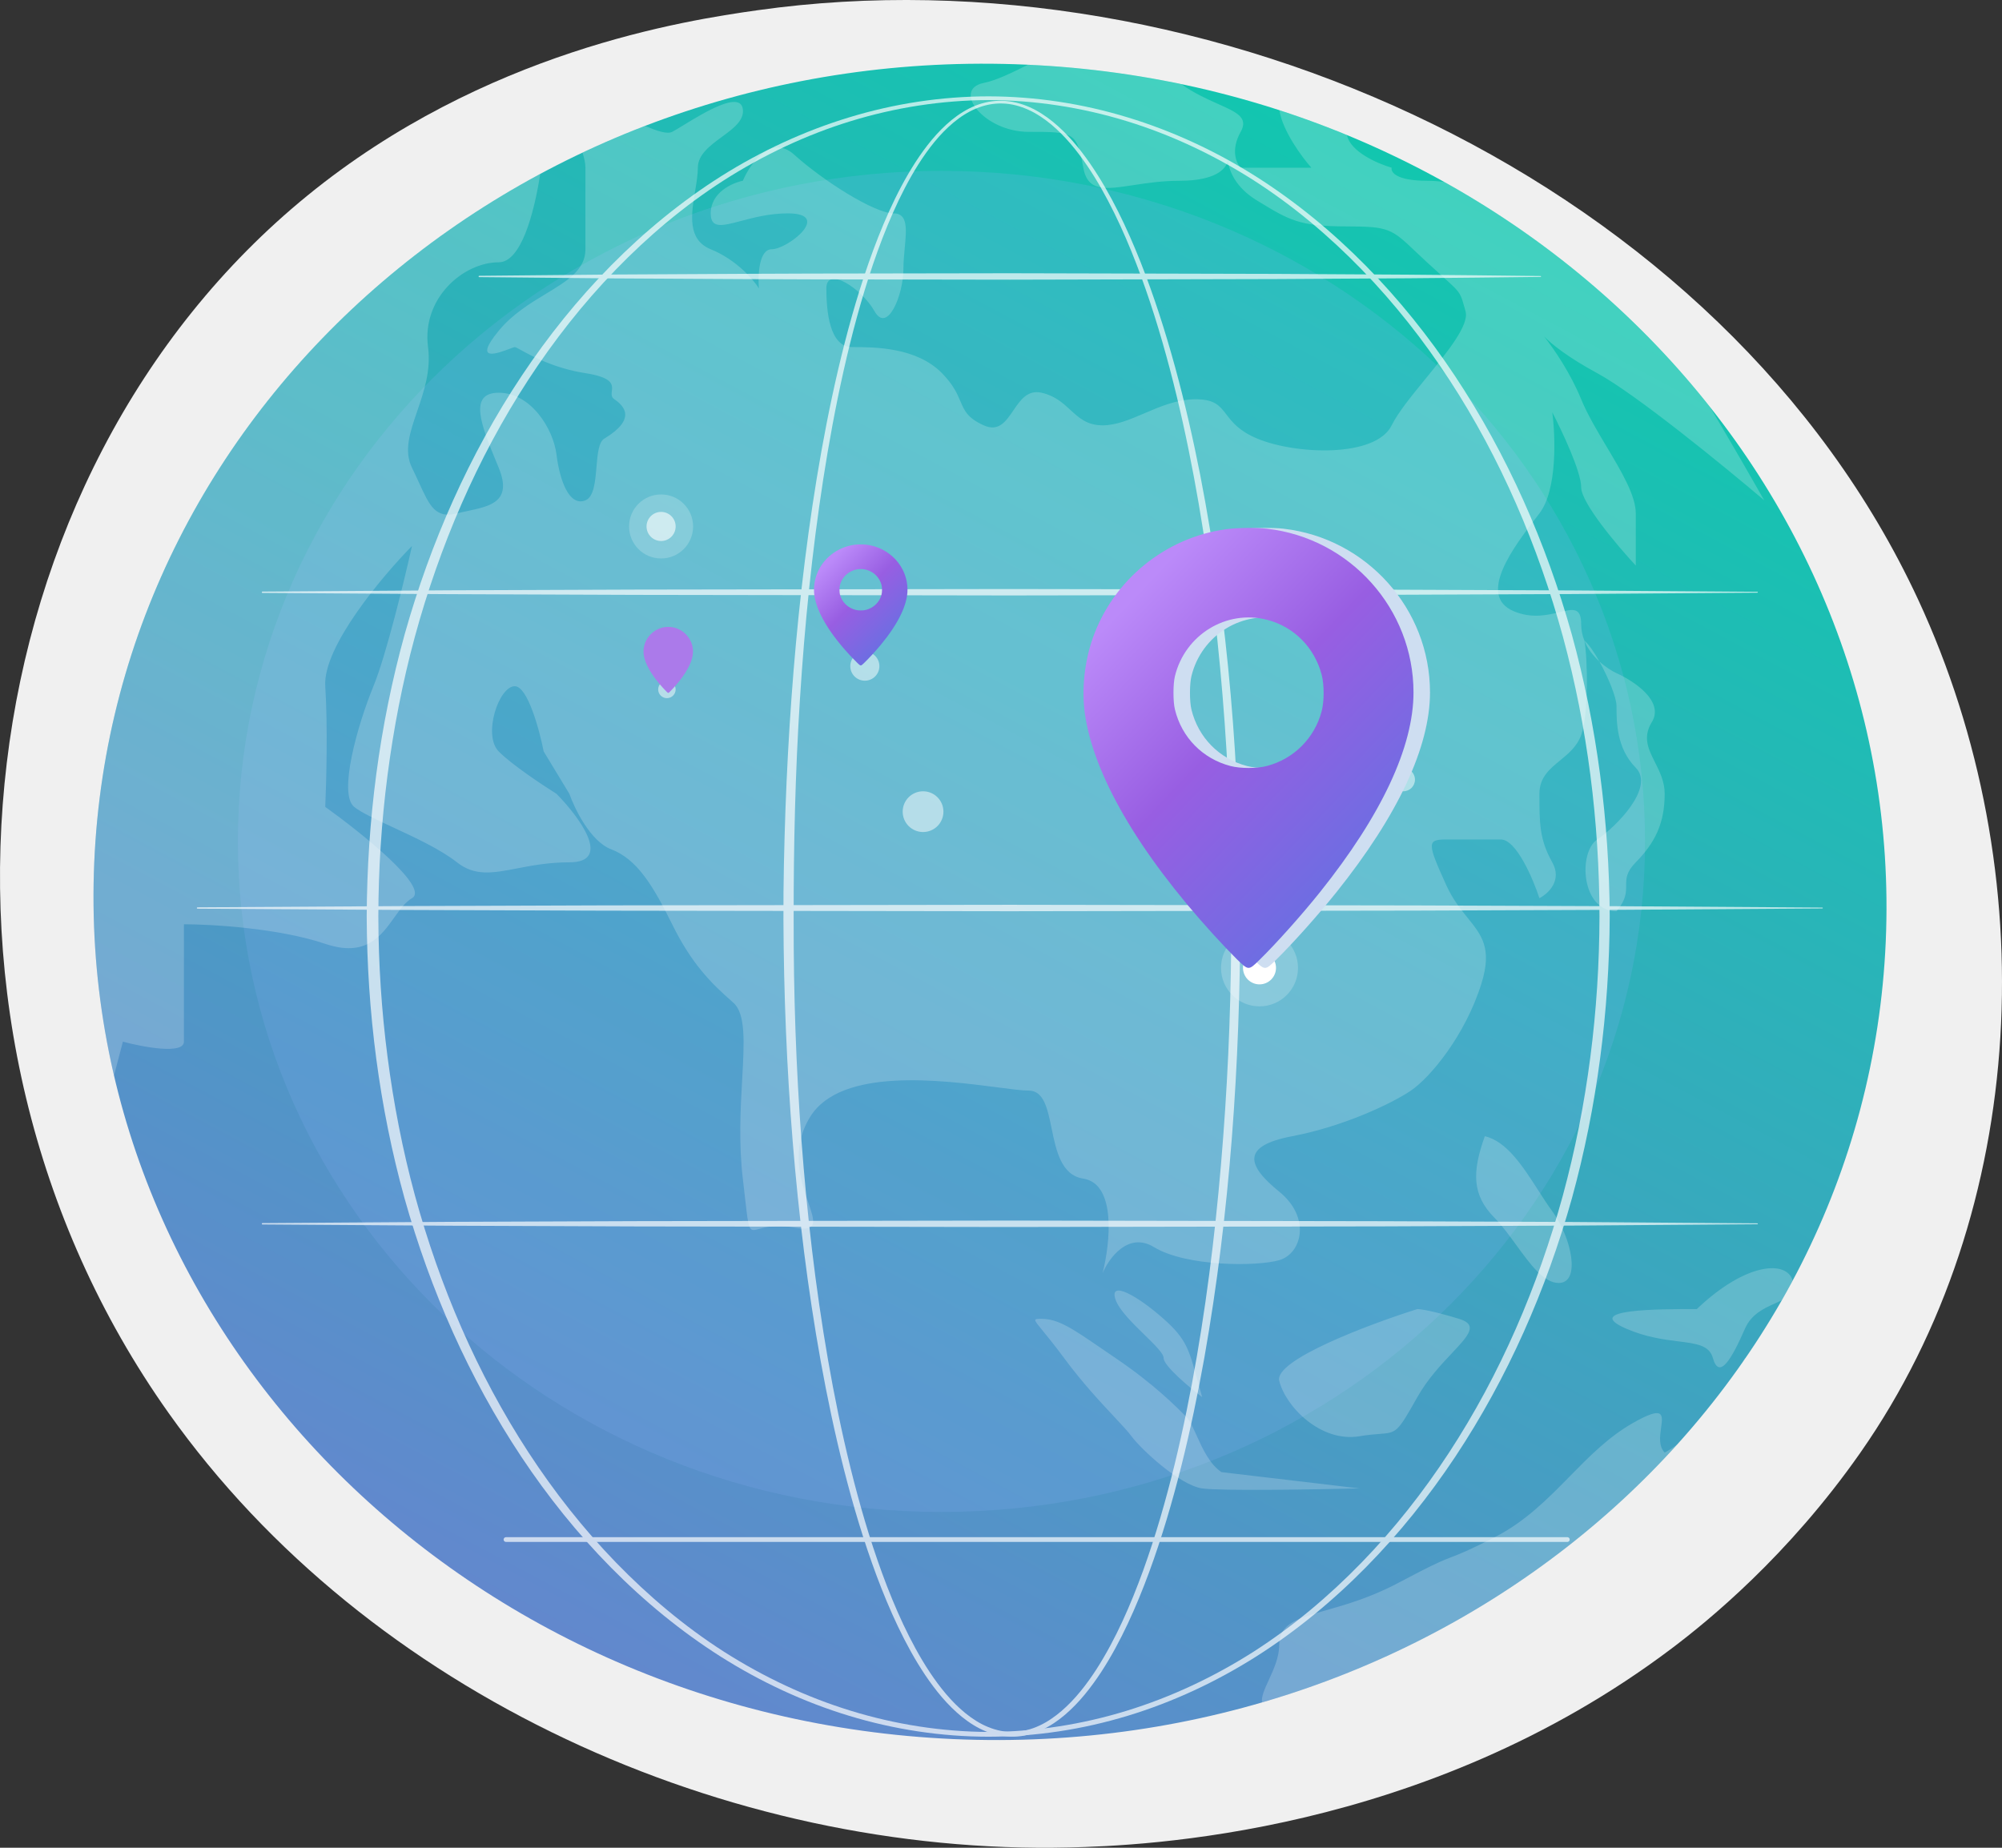
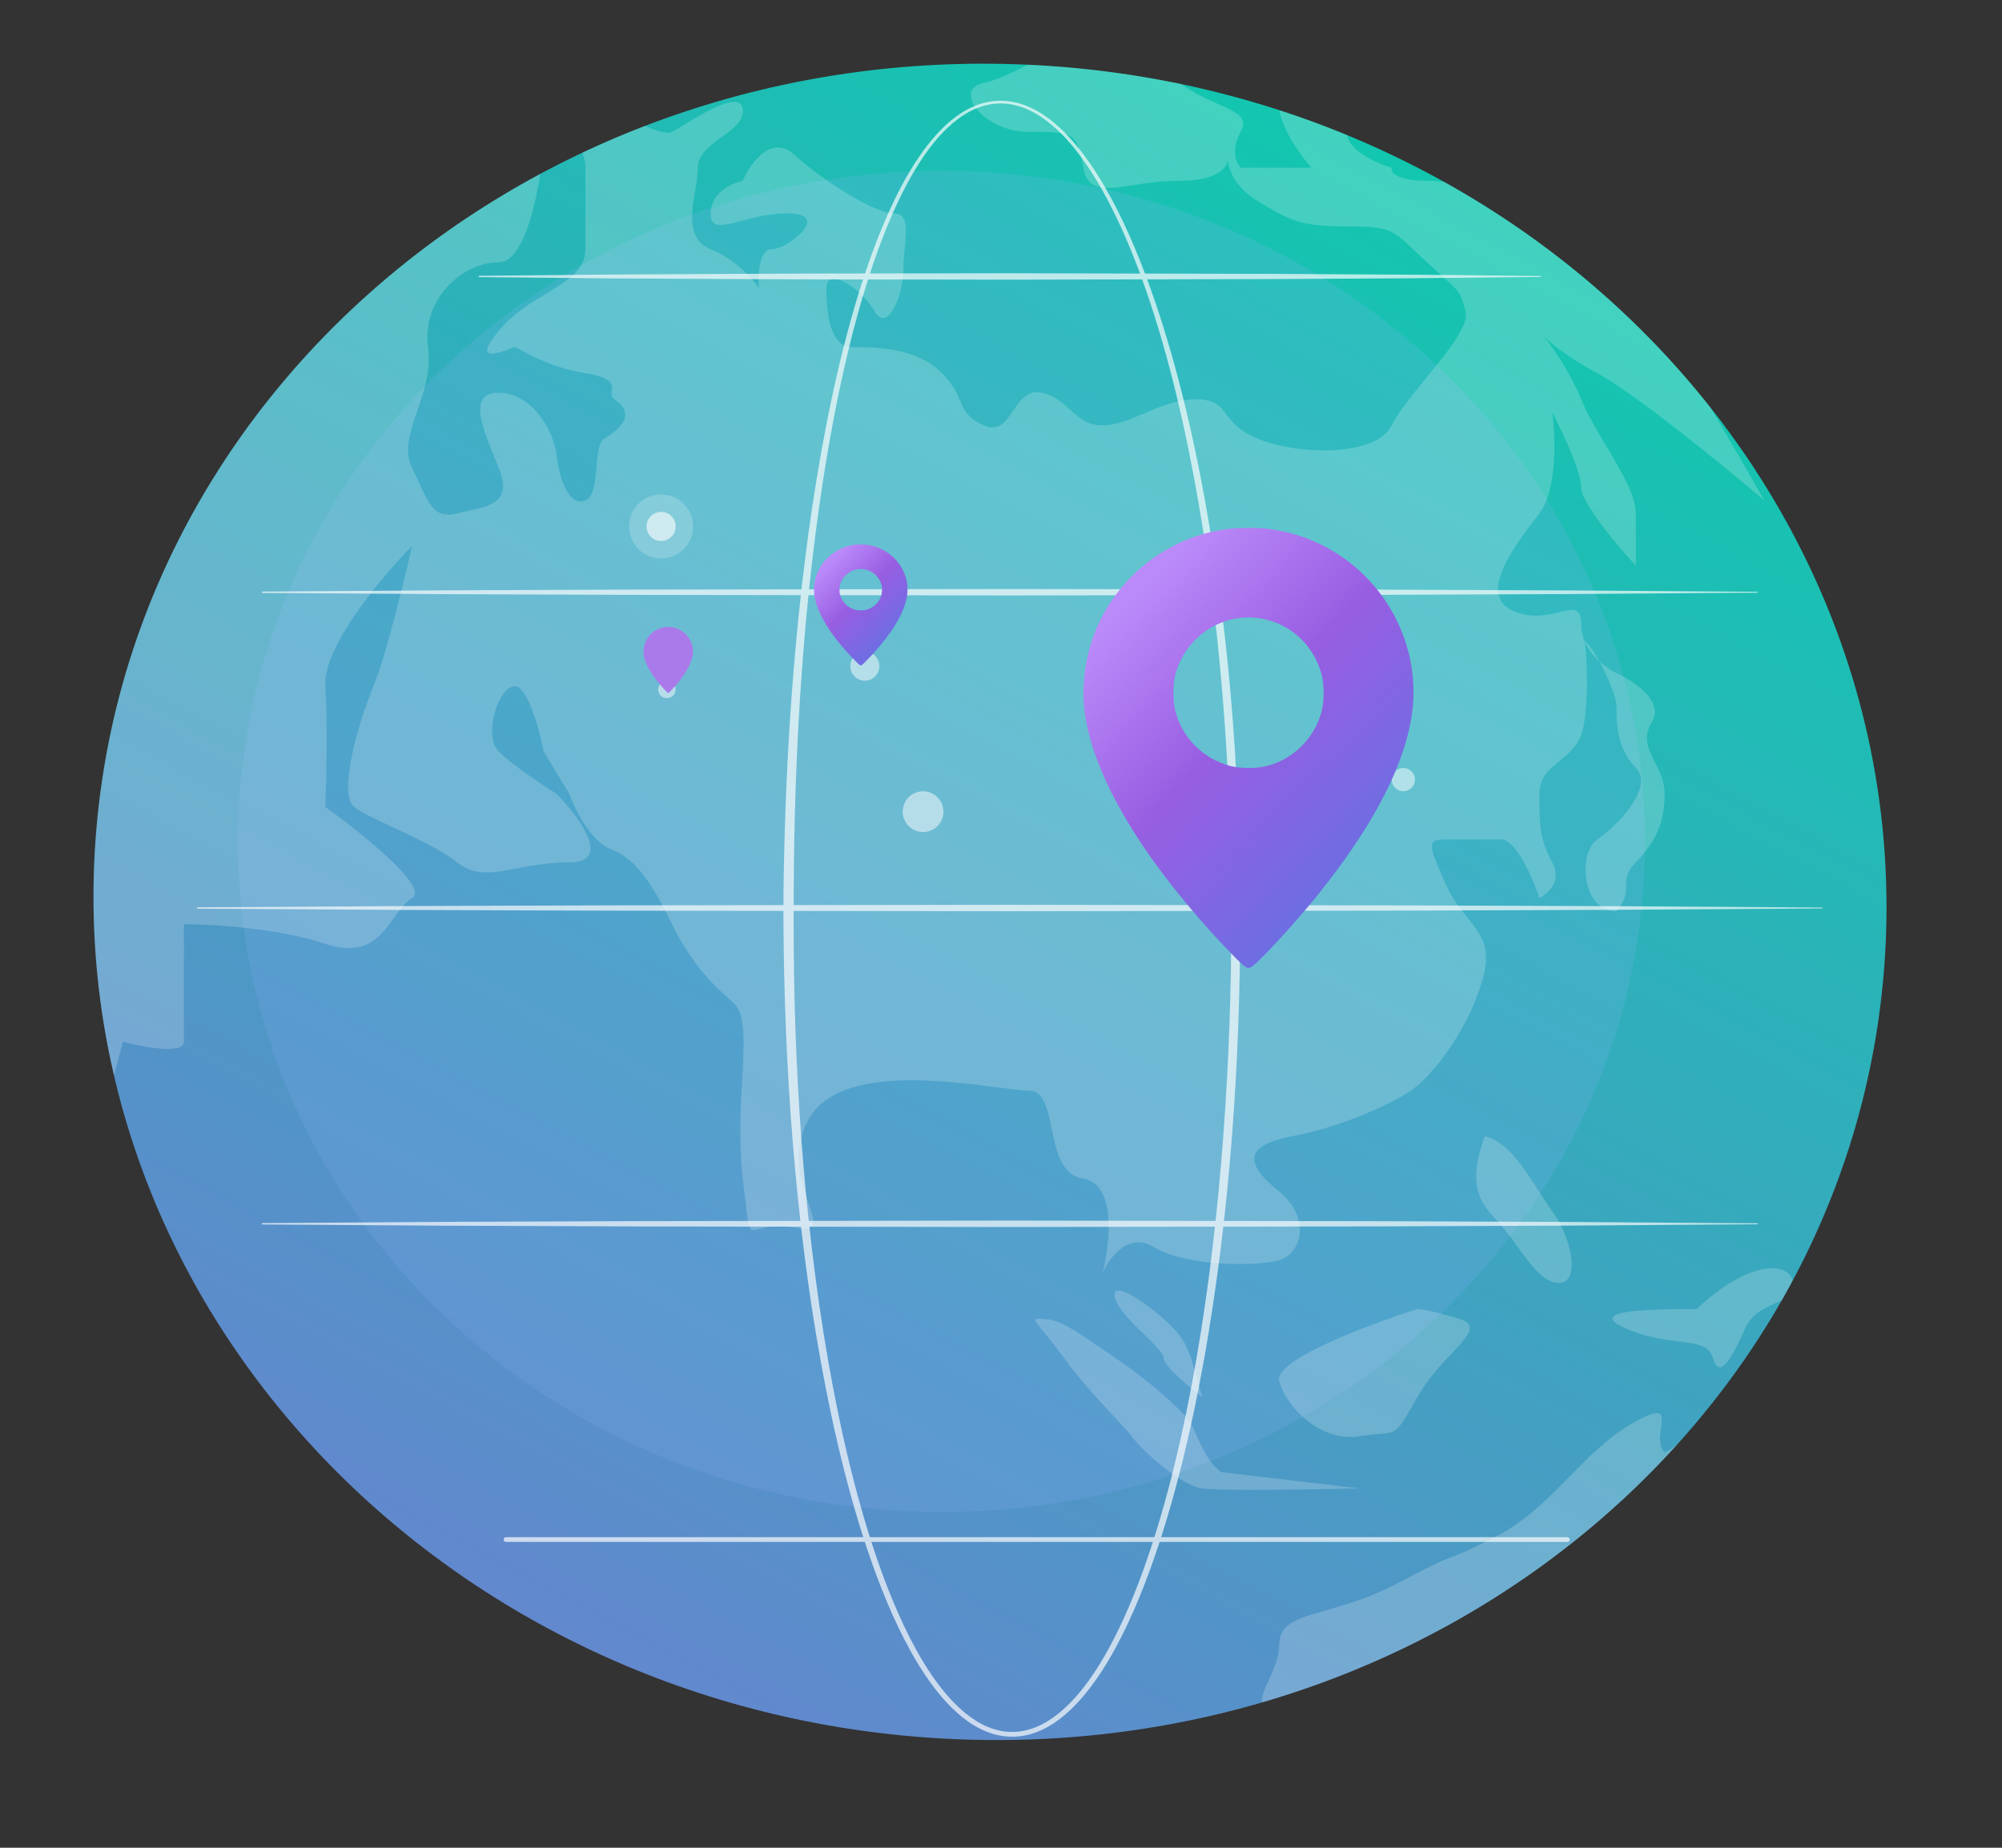
<svg xmlns="http://www.w3.org/2000/svg" width="364" height="336" viewBox="0 0 364 336" fill="none">
  <rect x="0" y="0" width="364" height="336" fill="#333333" stroke="none" />
  <g clip-path="url(#clip0_6641_31105)">
-     <path d="M348.742 109.005C313.428 32.963 219.355 -9.635 137.774 1.856C124.499 3.725 88.106 9.296 55.885 35.572C-6.143 86.156 -19.409 186.319 30.628 256.906C67.045 308.281 132.327 337.405 194.358 335.948C207.719 335.635 258.926 333.7 303.927 299.768C310.536 294.784 325.116 282.94 338.254 264.151C369.106 220.03 371.759 158.561 348.742 109.005Z" fill="#F0F0F0" />
    <path d="M342.863 171.214C339.205 255.294 263.323 320.225 173.376 316.241C83.43 312.257 13.479 240.866 17.137 156.786C20.795 72.705 96.677 7.774 186.624 11.758C276.571 15.743 346.522 87.134 342.863 171.214Z" fill="url(#paint0_linear_6641_31105)" />
    <path opacity="0.16" d="M171.175 274.937C241.824 274.937 299.096 220.346 299.096 153.004C299.096 85.663 241.824 31.072 171.175 31.072C100.527 31.072 43.255 85.663 43.255 153.004C43.255 220.346 100.527 274.937 171.175 274.937Z" fill="#91B3FA" />
    <path opacity="0.2" fill-rule="evenodd" clip-rule="evenodd" d="M98.219 31.628C97.106 38.857 94.724 47.696 90.674 47.696C84.25 47.696 76.657 54.219 77.826 63.114C78.386 67.382 77.064 71.241 75.859 74.756L75.859 74.756C74.553 78.565 73.386 81.97 74.905 85.054C75.392 86.042 75.814 86.965 76.2 87.81C78.134 92.038 79.189 94.344 83.082 93.356C83.726 93.193 84.391 93.052 85.053 92.912C89.197 92.035 93.191 91.19 90.674 85.054C90.625 84.936 90.577 84.819 90.529 84.701C90.464 84.543 90.399 84.385 90.334 84.228C87.54 77.442 85.06 71.416 90.674 71.416C96.514 71.416 100.602 77.938 101.186 82.682C101.77 87.426 103.522 92.17 106.443 90.984C107.987 90.357 108.225 87.572 108.451 84.913C108.653 82.545 108.846 80.276 109.947 79.717C115.787 76.159 113.451 73.787 111.699 72.602C111.119 72.209 111.179 71.687 111.243 71.121C111.373 69.976 111.524 68.651 106.443 67.858C100.724 66.964 96.662 64.725 94.756 63.675C94.131 63.33 93.738 63.114 93.594 63.114C93.492 63.114 93.155 63.242 92.701 63.414C90.571 64.224 85.859 66.015 90.674 60.149C93.159 57.121 96.383 55.167 99.269 53.419C103.165 51.058 106.443 49.072 106.443 45.324V30.5C106.443 29.639 106.217 28.703 105.906 27.753C109.614 26.003 113.403 24.383 117.266 22.899C119.464 23.807 121.29 24.444 122.211 23.977C122.651 23.753 123.359 23.32 124.224 22.791C127.953 20.511 134.585 16.456 135.059 19.826C135.349 21.883 133.343 23.358 131.246 24.899C129.112 26.468 126.883 28.107 126.883 30.5C126.883 31.745 126.641 33.195 126.391 34.699C125.687 38.923 124.912 43.575 129.219 45.324C133.891 47.222 137.006 50.859 137.979 52.44C137.784 50.068 137.979 45.324 140.315 45.324C143.235 45.324 151.411 38.801 143.235 38.801C139.941 38.801 137.026 39.571 134.719 40.181C131.301 41.084 129.219 41.634 129.219 38.801C129.219 35.006 133.112 33.267 135.059 32.871C136.422 29.709 140.198 24.332 144.403 28.128C149.659 32.871 159.004 38.801 162.508 38.801C165.09 38.801 164.818 41.7 164.496 45.124C164.381 46.346 164.26 47.635 164.26 48.882C164.26 53.626 161.34 60.742 159.004 56.591C156.668 52.44 150.243 48.289 150.243 52.44C150.243 56.591 150.827 63.114 154.915 63.114C159.004 63.114 166.596 63.114 171.268 67.858C173.329 69.951 174.026 71.582 174.613 72.955C175.356 74.695 175.923 76.02 178.86 77.345C181.57 78.568 182.883 76.638 184.239 74.644C185.513 72.771 186.826 70.841 189.372 71.416C191.816 71.967 193.25 73.287 194.613 74.543C196.181 75.987 197.656 77.345 200.468 77.345C202.965 77.345 205.461 76.275 208.082 75.152C210.981 73.909 214.032 72.602 217.405 72.602C220.861 72.602 221.782 73.803 222.986 75.375C224.02 76.725 225.263 78.348 228.501 79.717C235.509 82.682 250.109 83.275 253.029 77.345C254.179 75.01 256.688 71.939 259.235 68.821C263.156 64.021 267.17 59.107 266.462 56.591C266.403 56.381 266.348 56.185 266.297 56.001C265.979 54.856 265.789 54.176 265.458 53.575C264.973 52.695 264.183 51.983 262.237 50.229C261.493 49.559 260.582 48.737 259.454 47.696C258.674 46.977 257.998 46.336 257.395 45.765C253.034 41.631 252.551 41.173 244.853 41.173C236.282 41.173 234.42 40.038 228.873 36.656L228.501 36.429C224.678 34.1 223.462 31.083 223.253 29.197C222.908 30.821 220.88 32.871 214.485 32.871C211.292 32.871 208.461 33.301 206.051 33.666C200.968 34.437 197.757 34.925 196.964 30.5C195.796 23.977 195.212 23.977 187.036 23.977C178.86 23.977 173.02 16.268 178.86 15.082C181.133 14.62 183.938 13.26 186.894 11.771C196.435 12.208 205.749 13.403 214.774 15.292C217.096 16.952 219.476 18.013 221.446 18.892C224.856 20.412 227.039 21.385 225.581 23.977C223.712 27.297 224.802 29.709 225.581 30.5H238.429C236.71 28.56 233.19 23.802 232.618 20.039C236.796 21.395 240.896 22.904 244.909 24.559C245.492 27.578 250.466 29.756 253.029 30.5C252.835 31.29 253.847 32.871 259.454 32.871C260.513 32.871 261.575 32.956 262.615 33.101C281.531 43.637 297.959 57.612 310.946 74.054C315.083 81.045 318.757 87.426 320.775 90.984C313.572 84.857 297.414 71.653 290.406 67.858C285.104 64.986 282.142 62.613 280.761 61.199C282.567 63.491 285.513 67.793 287.486 72.602C288.631 75.392 290.405 78.365 292.138 81.27L292.139 81.271C294.825 85.773 297.414 90.112 297.414 93.356V102.844C294.105 99.286 287.486 91.458 287.486 88.612C287.486 85.766 283.982 78.334 282.23 74.973C282.814 79.322 283.164 89.087 279.894 93.356C279.763 93.526 279.629 93.701 279.492 93.88C275.336 99.292 268.438 108.275 275.222 111.146C278.514 112.538 281.42 111.837 283.576 111.317C286.009 110.73 287.486 110.374 287.486 113.517C287.486 114.589 287.704 115.579 288.067 116.482C288.651 119.447 288.888 129.884 287.486 133.679C286.714 135.768 285.15 137.052 283.64 138.291C281.723 139.865 279.894 141.366 279.894 144.353C279.894 149.69 279.894 152.655 282.23 156.805C284.099 160.126 281.451 162.538 279.894 163.328C278.726 159.77 275.689 152.655 272.886 152.655H262.958C259.454 152.655 259.454 153.248 262.958 160.956C264.136 163.549 265.579 165.337 266.864 166.929C269.399 170.071 271.32 172.45 269.382 178.746C266.462 188.234 260.038 195.942 256.533 198.314C253.029 200.686 244.269 204.837 234.925 206.616C225.581 208.395 226.749 211.953 232.589 216.697C238.429 221.441 236.677 227.964 232.589 229.15C228.501 230.336 215.653 230.336 209.813 226.778C205.14 223.931 201.636 228.754 200.468 231.522C201.831 226.185 203.038 215.274 196.964 214.325C192.95 213.698 192.038 209.259 191.207 205.214C190.465 201.608 189.789 198.314 187.036 198.314C185.87 198.314 183.866 198.054 181.35 197.728L181.349 197.728C171.26 196.419 152.932 194.041 147.323 203.058C143.626 209.003 145.618 214.782 146.954 218.655C148.149 222.122 148.817 224.06 144.403 223.22C141.145 222.6 139.236 223.133 138.057 223.462C137.439 223.635 137.021 223.751 136.715 223.616C136.079 223.334 135.925 221.964 135.451 217.747C135.341 216.767 135.214 215.634 135.059 214.325C134.294 207.848 134.643 201.598 134.938 196.316C135.319 189.507 135.609 184.307 133.307 182.304C129.219 178.746 125.715 175.188 122.211 168.072C118.707 160.956 115.787 156.212 111.115 154.433C107.377 153.01 104.496 147.12 103.522 144.353L98.85 136.644C98.072 132.691 95.931 124.784 93.594 124.784C90.674 124.784 87.753 133.679 90.674 136.644C93.01 139.016 98.656 142.771 101.186 144.353C105.275 148.504 111.465 156.805 103.522 156.805C99.768 156.805 96.681 157.399 94.01 157.913C89.619 158.758 86.351 159.386 83.082 156.805C80.114 154.461 75.469 152.306 71.463 150.447L71.462 150.447C68.374 149.014 65.665 147.757 64.394 146.725C61.474 144.353 64.978 131.9 67.898 124.784C70.234 119.092 73.543 105.413 74.905 99.286C69.455 104.82 58.67 117.668 59.138 124.784C59.605 131.9 59.332 142.376 59.138 146.725C65.756 151.469 78.176 161.431 74.905 163.328C73.678 164.04 72.715 165.393 71.683 166.841C69.275 170.22 66.496 174.12 59.138 171.63C50.727 168.784 38.502 168.072 33.44 168.072V189.42C33.44 191.792 26.043 190.408 22.344 189.42L20.728 195.574C17.826 183.108 16.558 170.106 17.137 156.786C19.488 102.759 51.658 56.639 98.219 31.628ZM325.942 232.872C325.303 234.066 324.648 235.25 323.978 236.424C323.582 236.628 323.151 236.823 322.701 237.026C320.74 237.911 318.43 238.953 317.271 241.602C314.935 246.939 312.599 251.089 311.431 246.939C310.78 244.626 308.497 244.338 305.188 243.921C302.559 243.59 299.282 243.177 295.662 241.602C287.486 238.044 301.502 238.043 308.511 238.043C317.522 229.465 324.904 229.16 325.942 232.872ZM317.31 247.031C317.14 247.278 316.969 247.524 316.798 247.77C316.968 247.477 317.126 247.199 317.271 246.939C317.283 246.969 317.296 246.999 317.31 247.031ZM304.987 262.624C285.311 284.443 259.184 300.91 229.469 309.574C229.278 308.571 229.931 307.146 230.689 305.494C231.569 303.574 232.589 301.348 232.589 299.121C232.589 295.241 235.896 294.299 241.156 292.799C244.739 291.777 249.228 290.497 254.197 287.855C260.837 284.323 262.342 283.746 263.993 283.113C265.392 282.577 266.897 282 271.718 279.553C277.303 276.717 281.404 272.543 285.423 268.452C288.969 264.843 292.451 261.3 296.83 258.798C302.59 255.509 302.359 257.175 302.017 259.633C301.805 261.162 301.55 262.998 302.67 264.135C303.431 263.749 304.207 263.235 304.987 262.624ZM288.067 116.482C288.683 118.016 289.716 119.298 290.803 120.293C289.854 118.594 288.855 117.137 288.067 116.482ZM290.803 120.293C291.91 121.308 293.074 122.026 293.91 122.412C297.025 123.796 302.67 127.512 300.334 131.307C298.628 134.08 299.714 136.245 300.912 138.631C301.763 140.327 302.67 142.135 302.67 144.353C302.67 149.69 300.918 153.248 297.414 156.805C295.662 158.584 295.662 159.77 295.662 161.03C295.662 162.291 295.662 163.625 293.91 165.7C287.486 165.7 286.902 155.026 290.406 152.655C293.91 150.283 300.918 143.167 297.414 139.609C293.91 136.051 293.91 131.307 293.91 128.342C293.91 126.843 292.431 123.212 290.803 120.293ZM271.718 221.44C267.63 217.289 267.63 213.138 269.966 206.615C273.947 207.514 276.922 212.153 279.654 216.413C280.53 217.777 281.38 219.103 282.23 220.254C285.734 224.998 287.486 233.3 283.398 233.3C280.695 233.3 278.247 229.93 275.717 226.446C274.421 224.661 273.103 222.846 271.718 221.44ZM211.565 239.822C215.673 243.472 216.169 245.287 217.816 251.314L217.817 251.315C218.043 252.143 218.291 253.051 218.573 254.054C216.237 252.275 211.565 248.362 211.565 246.939C211.565 246.117 209.947 244.537 208.089 242.724L208.089 242.724C205.924 240.61 203.434 238.179 202.805 236.264C201.637 232.706 206.893 235.671 211.565 239.822ZM232.589 251.089C231.655 247.294 248.942 240.811 257.702 238.043C258.286 238.043 260.622 238.399 265.294 239.822C268.842 240.903 267.002 242.859 263.963 246.089C262 248.176 259.536 250.795 257.702 254.054C254.072 260.503 253.967 260.511 250.816 260.749L250.816 260.749C249.91 260.818 248.754 260.905 247.19 261.17C240.182 262.356 233.757 255.833 232.589 251.089ZM189.547 241.932C190.412 242.987 191.71 244.568 193.461 246.939C196.793 251.449 200.124 255.006 202.563 257.61C203.972 259.115 205.083 260.301 205.725 261.17C207.477 263.542 214.486 270.065 218.573 270.658C221.843 271.132 239.014 270.856 247.19 270.658L222.077 267.693C219.92 266.233 218.648 263.423 217.58 261.065C216.913 259.593 216.326 258.296 215.653 257.612L215.651 257.61C213.897 255.83 209.811 251.68 202.805 246.939C201.863 246.301 200.994 245.706 200.189 245.154C195.001 241.6 192.407 239.822 189.373 239.822C187.815 239.822 187.816 239.823 189.547 241.932Z" fill="white" />
    <g opacity="0.68">
      <path d="M225.504 166.616C225.465 193.484 223.645 220.407 218.972 246.895C217.788 253.512 216.416 260.097 214.78 266.619C213.139 273.138 211.244 279.6 208.923 285.918C207.758 289.074 206.486 292.194 205.055 295.243C203.621 298.29 202.03 301.271 200.183 304.1C198.326 306.914 196.223 309.61 193.629 311.823C192.333 312.924 190.91 313.898 189.348 314.612C187.788 315.32 186.085 315.769 184.357 315.801C182.63 315.852 180.903 315.51 179.313 314.862C177.716 314.222 176.26 313.292 174.932 312.227C172.277 310.081 170.126 307.416 168.238 304.624C166.354 301.819 164.743 298.848 163.287 295.811C161.836 292.771 160.546 289.659 159.37 286.506C157.02 280.199 155.106 273.742 153.45 267.228C151.797 260.71 150.411 254.128 149.217 247.514C146.836 234.282 145.214 220.923 144.123 207.527C143.04 194.129 142.501 180.689 142.443 167.247C142.414 160.526 142.581 153.808 142.815 147.092C143.058 140.376 143.418 133.665 143.901 126.963C144.874 113.561 146.332 100.187 148.507 86.924C149.598 80.294 150.872 73.692 152.405 67.148C153.941 60.607 155.729 54.117 157.946 47.769C159.061 44.598 160.28 41.461 161.67 38.397C163.059 35.335 164.612 32.34 166.439 29.509C168.27 26.689 170.374 24 172.992 21.848C174.302 20.781 175.743 19.854 177.321 19.225C178.893 18.589 180.599 18.265 182.297 18.329C183.995 18.378 185.669 18.808 187.215 19.495C188.763 20.187 190.185 21.128 191.491 22.194C194.104 24.341 196.267 26.966 198.186 29.723C200.1 32.493 201.768 35.422 203.275 38.428C204.785 41.432 206.129 44.517 207.371 47.639C209.844 53.891 211.885 60.305 213.663 66.784C215.434 73.267 216.932 79.823 218.228 86.416C223.355 112.818 225.434 139.745 225.504 166.616ZM223.881 166.616C223.9 153.219 223.39 139.819 222.282 126.468C221.186 113.119 219.525 99.809 217.059 86.646C215.827 80.065 214.393 73.523 212.687 67.053C210.975 60.586 209.001 54.184 206.598 47.949C205.391 44.834 204.083 41.759 202.611 38.765C201.143 35.771 199.516 32.852 197.65 30.1C195.778 27.359 193.668 24.755 191.134 22.635C189.867 21.582 188.491 20.655 187.002 19.974C185.514 19.3 183.911 18.859 182.28 18.817C180.65 18.764 179.022 19.092 177.515 19.716C176.003 20.335 174.614 21.244 173.349 22.294C170.818 24.411 168.769 27.073 166.988 29.871C165.211 32.681 163.697 35.661 162.348 38.711C160.996 41.762 159.812 44.888 158.732 48.049C156.584 54.38 154.863 60.854 153.391 67.382C151.922 73.913 150.713 80.501 149.683 87.118C147.633 100.356 146.298 113.701 145.448 127.073C144.592 140.445 144.28 153.849 144.301 167.247C144.276 180.643 144.728 194.042 145.723 207.402C146.727 220.759 148.259 234.083 150.548 247.276C151.695 253.871 153.034 260.432 154.638 266.926C156.245 273.418 158.108 279.848 160.4 286.12C161.546 289.254 162.807 292.346 164.222 295.36C165.643 298.37 167.214 301.312 169.045 304.075C170.879 306.826 172.966 309.436 175.501 311.508C176.767 312.537 178.147 313.428 179.64 314.038C181.128 314.65 182.727 314.99 184.33 314.936C185.932 314.896 187.51 314.47 188.973 313.794C190.438 313.114 191.787 312.178 193.027 311.112C195.507 308.969 197.549 306.326 199.351 303.552C202.931 297.961 205.587 291.793 207.867 285.529C210.128 279.247 211.972 272.811 213.562 266.315C215.147 259.817 216.471 253.252 217.607 246.655C219.879 233.46 221.393 220.135 222.398 206.777C223.416 193.416 223.885 180.015 223.881 166.616Z" fill="white" />
-       <path d="M292.677 166.616C292.59 183.907 290.392 201.206 285.809 217.881C281.151 234.519 274.131 250.53 264.589 264.906C259.817 272.086 254.411 278.846 248.369 284.979C242.33 291.11 235.651 296.617 228.397 301.227C221.135 305.819 213.292 309.495 205.083 311.989C196.878 314.49 188.313 315.796 179.738 315.808C171.164 315.802 162.597 314.504 154.387 312.007C146.175 309.519 138.326 305.847 131.059 301.259C123.797 296.652 117.111 291.15 111.064 285.021C105.013 278.89 99.598 272.131 94.819 264.951C85.262 250.573 78.229 234.558 73.553 217.913C68.936 201.234 66.744 183.917 66.673 166.616C66.715 157.963 67.286 149.313 68.42 140.736C69.557 132.161 71.272 123.661 73.58 115.326C78.265 98.687 85.307 82.68 94.87 68.314C99.652 61.139 105.067 54.387 111.116 48.263C117.164 42.141 123.847 36.644 131.106 32.049C138.372 27.471 146.218 23.821 154.419 21.333C162.616 18.835 171.173 17.53 179.737 17.52C188.302 17.536 196.857 18.846 205.05 21.351C213.249 23.845 221.088 27.5 228.348 32.083C235.602 36.681 242.277 42.183 248.316 48.307C254.358 54.434 259.764 61.187 264.537 68.362C274.083 82.725 281.113 98.727 285.78 115.36C290.373 132.029 292.58 149.326 292.677 166.616ZM290.816 166.616C290.784 149.487 288.663 132.341 284.177 115.809C279.662 99.303 272.862 83.372 263.513 69.049C258.841 61.895 253.537 55.152 247.597 49.025C241.655 42.906 235.092 37.374 227.919 32.773C220.737 28.198 212.98 24.517 204.85 22.026C196.724 19.532 188.239 18.221 179.74 18.195C171.24 18.228 162.758 19.544 154.635 22.044C146.507 24.54 138.757 28.226 131.581 32.806C124.414 37.411 117.858 42.947 111.924 49.069C105.993 55.199 100.697 61.943 96.033 69.097C86.701 83.417 79.912 99.342 75.415 115.841C73.177 124.101 71.553 132.522 70.453 141.009C69.352 149.496 68.809 158.054 68.788 166.616C68.813 175.178 69.362 183.736 70.467 192.222C71.57 200.707 73.2 209.128 75.442 217.385C79.949 233.879 86.746 249.794 96.083 264.103C100.748 271.252 106.044 277.99 111.975 284.113C117.909 290.226 124.46 295.758 131.627 300.351C138.801 304.921 146.55 308.585 154.665 311.081C162.776 313.582 171.248 314.904 179.737 314.942C188.228 314.909 196.701 313.594 204.815 311.099C212.934 308.608 220.688 304.95 227.869 300.383C235.041 295.794 241.601 290.266 247.544 284.155C253.484 278.035 258.788 271.298 263.461 264.149C272.814 249.838 279.623 233.917 284.149 217.417C288.643 200.89 290.774 183.745 290.816 166.616Z" fill="white" />
      <path d="M47.716 107.571L81.692 107.343L115.669 107.214L183.622 107.109L251.576 107.224L285.552 107.365L319.529 107.611C319.575 107.611 319.61 107.648 319.61 107.694C319.61 107.739 319.573 107.777 319.529 107.777L285.552 108.022L251.576 108.164L183.622 108.278L115.669 108.174L81.692 108.044L47.716 107.818C47.648 107.818 47.593 107.761 47.595 107.693C47.595 107.626 47.65 107.571 47.716 107.571Z" fill="white" />
      <path d="M87.133 50.15L111.255 49.922L135.378 49.793C143.419 49.737 151.46 49.744 159.501 49.727L183.623 49.688L231.869 49.803L255.991 49.944C264.032 50.028 272.073 50.077 280.114 50.191C280.159 50.191 280.196 50.23 280.196 50.275C280.194 50.32 280.159 50.356 280.114 50.357C272.073 50.47 264.032 50.519 255.991 50.602L231.869 50.744L183.623 50.858L159.501 50.82C151.46 50.803 143.419 50.808 135.378 50.753L111.255 50.623L87.133 50.395C87.065 50.394 87.012 50.339 87.012 50.271C87.013 50.205 87.067 50.15 87.133 50.15Z" fill="white" />
      <path d="M35.908 164.991L72.837 164.765L109.766 164.635L183.623 164.531L257.481 164.646L294.41 164.787L331.338 165.033C331.383 165.033 331.42 165.07 331.42 165.116C331.42 165.161 331.383 165.198 331.338 165.198L294.41 165.444L257.481 165.585L183.623 165.7L109.766 165.596L72.837 165.466L35.908 165.24C35.841 165.24 35.786 165.183 35.786 165.115C35.787 165.047 35.841 164.991 35.908 164.991Z" fill="white" />
      <path d="M47.716 222.413L81.692 222.185L115.669 222.055L183.622 221.951L251.576 222.066L285.552 222.207L319.529 222.454C319.575 222.454 319.61 222.491 319.61 222.537C319.61 222.582 319.573 222.62 319.529 222.62L285.552 222.865L251.576 223.007L183.622 223.121L115.669 223.017L81.692 222.887L47.716 222.66C47.648 222.66 47.593 222.603 47.595 222.535C47.595 222.468 47.65 222.414 47.716 222.413Z" fill="white" />
      <path d="M284.974 280.388H91.994C91.757 280.388 91.564 280.194 91.564 279.956C91.564 279.719 91.757 279.524 91.994 279.524H284.974C285.211 279.524 285.402 279.719 285.402 279.956C285.402 280.194 285.211 280.388 284.974 280.388Z" fill="white" />
    </g>
    <circle opacity="0.2" cx="120.198" cy="95.731" r="5.821" fill="white" />
    <circle opacity="0.6" cx="120.199" cy="95.731" r="2.646" fill="white" />
    <circle opacity="0.5" cx="157.244" cy="121.133" r="2.646" fill="white" />
    <circle opacity="0.5" cx="121.257" cy="125.367" r="1.588" fill="white" />
    <circle opacity="0.5" cx="167.829" cy="147.594" r="3.705" fill="white" />
    <circle opacity="0.5" cx="255.15" cy="141.773" r="2.117" fill="white" />
-     <circle cx="229" cy="176" r="3" fill="white" />
-     <circle opacity="0.2" cx="229" cy="176" r="7" fill="white" />
-     <path fill-rule="evenodd" clip-rule="evenodd" d="M225.963 96.23C214.898 97.733 205.434 105.435 201.709 115.97C200.179 120.295 199.637 125.369 200.242 129.708C201.793 140.832 209.932 154.862 223.514 169.826C224.918 171.373 226.837 173.395 227.777 174.319C230.018 176.521 229.982 176.519 231.992 174.554C235.009 171.605 239.708 166.344 242.985 162.245C254.184 148.24 260 135.82 260 125.908C260 110.739 248.484 97.871 233.362 96.141C231.443 95.921 227.92 95.964 225.963 96.23ZM233.358 112.7C238.246 113.951 242.001 117.727 243.305 122.704C243.784 124.529 243.78 127.531 243.298 129.346C241.997 134.237 238.251 137.985 233.362 139.286C231.548 139.768 228.547 139.772 226.722 139.293C221.649 137.963 217.857 134.101 216.621 129.007C216.271 127.566 216.271 124.406 216.621 122.965C218.45 115.426 225.975 110.811 233.358 112.7Z" fill="#CEDEF1" />
    <path fill-rule="evenodd" clip-rule="evenodd" d="M222.963 96.23C211.898 97.733 202.434 105.435 198.709 115.97C197.179 120.295 196.637 125.369 197.242 129.708C198.793 140.832 206.932 154.862 220.514 169.826C221.918 171.373 223.837 173.395 224.777 174.319C227.018 176.521 226.982 176.519 228.992 174.554C232.009 171.605 236.708 166.344 239.985 162.245C251.184 148.24 257 135.82 257 125.908C257 110.739 245.484 97.871 230.362 96.141C228.443 95.921 224.92 95.964 222.963 96.23ZM230.358 112.7C235.246 113.951 239.001 117.727 240.305 122.704C240.784 124.529 240.78 127.531 240.298 129.346C238.997 134.237 235.251 137.985 230.362 139.286C228.548 139.768 225.547 139.772 223.722 139.293C218.649 137.963 214.857 134.101 213.621 129.007C213.271 127.566 213.271 124.406 213.621 122.965C215.45 115.426 222.975 110.811 230.358 112.7Z" fill="url(#paint1_linear_6641_31105)" />
    <path fill-rule="evenodd" clip-rule="evenodd" d="M155.356 99.063C152.221 99.477 149.54 101.595 148.484 104.492C148.051 105.681 147.897 107.077 148.069 108.27C148.508 111.329 150.814 115.187 154.662 119.302C155.06 119.728 155.604 120.284 155.87 120.538C156.505 121.143 156.495 121.143 157.064 120.602C157.919 119.791 159.25 118.344 160.179 117.217C163.352 113.366 165 109.95 165 107.225C165 103.053 161.737 99.514 157.452 99.039C156.909 98.978 155.911 98.99 155.356 99.063ZM157.451 103.592C158.836 103.936 159.9 104.975 160.27 106.344C160.405 106.846 160.404 107.671 160.268 108.17C159.899 109.515 158.838 110.546 157.452 110.904C156.938 111.036 156.088 111.037 155.571 110.906C154.134 110.54 153.06 109.478 152.709 108.077C152.61 107.681 152.61 106.812 152.709 106.415C153.228 104.342 155.36 103.073 157.451 103.592Z" fill="url(#paint2_linear_6641_31105)" />
    <path fill-rule="evenodd" clip-rule="evenodd" d="M120.895 114.034C119.235 114.26 117.815 115.415 117.256 116.995C117.027 117.644 116.946 118.405 117.036 119.056C117.269 120.725 118.49 122.829 120.527 125.074C120.738 125.306 121.026 125.609 121.167 125.748C121.503 126.078 121.497 126.078 121.799 125.783C122.251 125.341 122.956 124.552 123.448 123.937C125.128 121.836 126 119.973 126 118.486C126 116.211 124.273 114.281 122.004 114.021C121.716 113.988 121.188 113.995 120.895 114.034Z" fill="#AB7AEA" />
  </g>
  <defs>
    <linearGradient id="paint0_linear_6641_31105" x1="207.5" y1="-44.5" x2="-56" y2="449" gradientUnits="userSpaceOnUse">
      <stop stop-color="#07CFAB" />
      <stop offset="1" stop-color="#985EE2" />
    </linearGradient>
    <linearGradient id="paint1_linear_6641_31105" x1="251" y1="169.5" x2="197" y2="118" gradientUnits="userSpaceOnUse">
      <stop stop-color="#5E73E2" />
      <stop offset="0.6" stop-color="#985EE2" />
      <stop offset="1" stop-color="#BB8AF9" />
    </linearGradient>
    <linearGradient id="paint2_linear_6641_31105" x1="163.3" y1="119.212" x2="148.436" y2="104.607" gradientUnits="userSpaceOnUse">
      <stop stop-color="#5E73E2" />
      <stop offset="0.6" stop-color="#985EE2" />
      <stop offset="1" stop-color="#BB8AF9" />
    </linearGradient>
    <clipPath id="clip0_6641_31105">
      <rect width="364" height="336" fill="white" />
    </clipPath>
  </defs>
</svg>